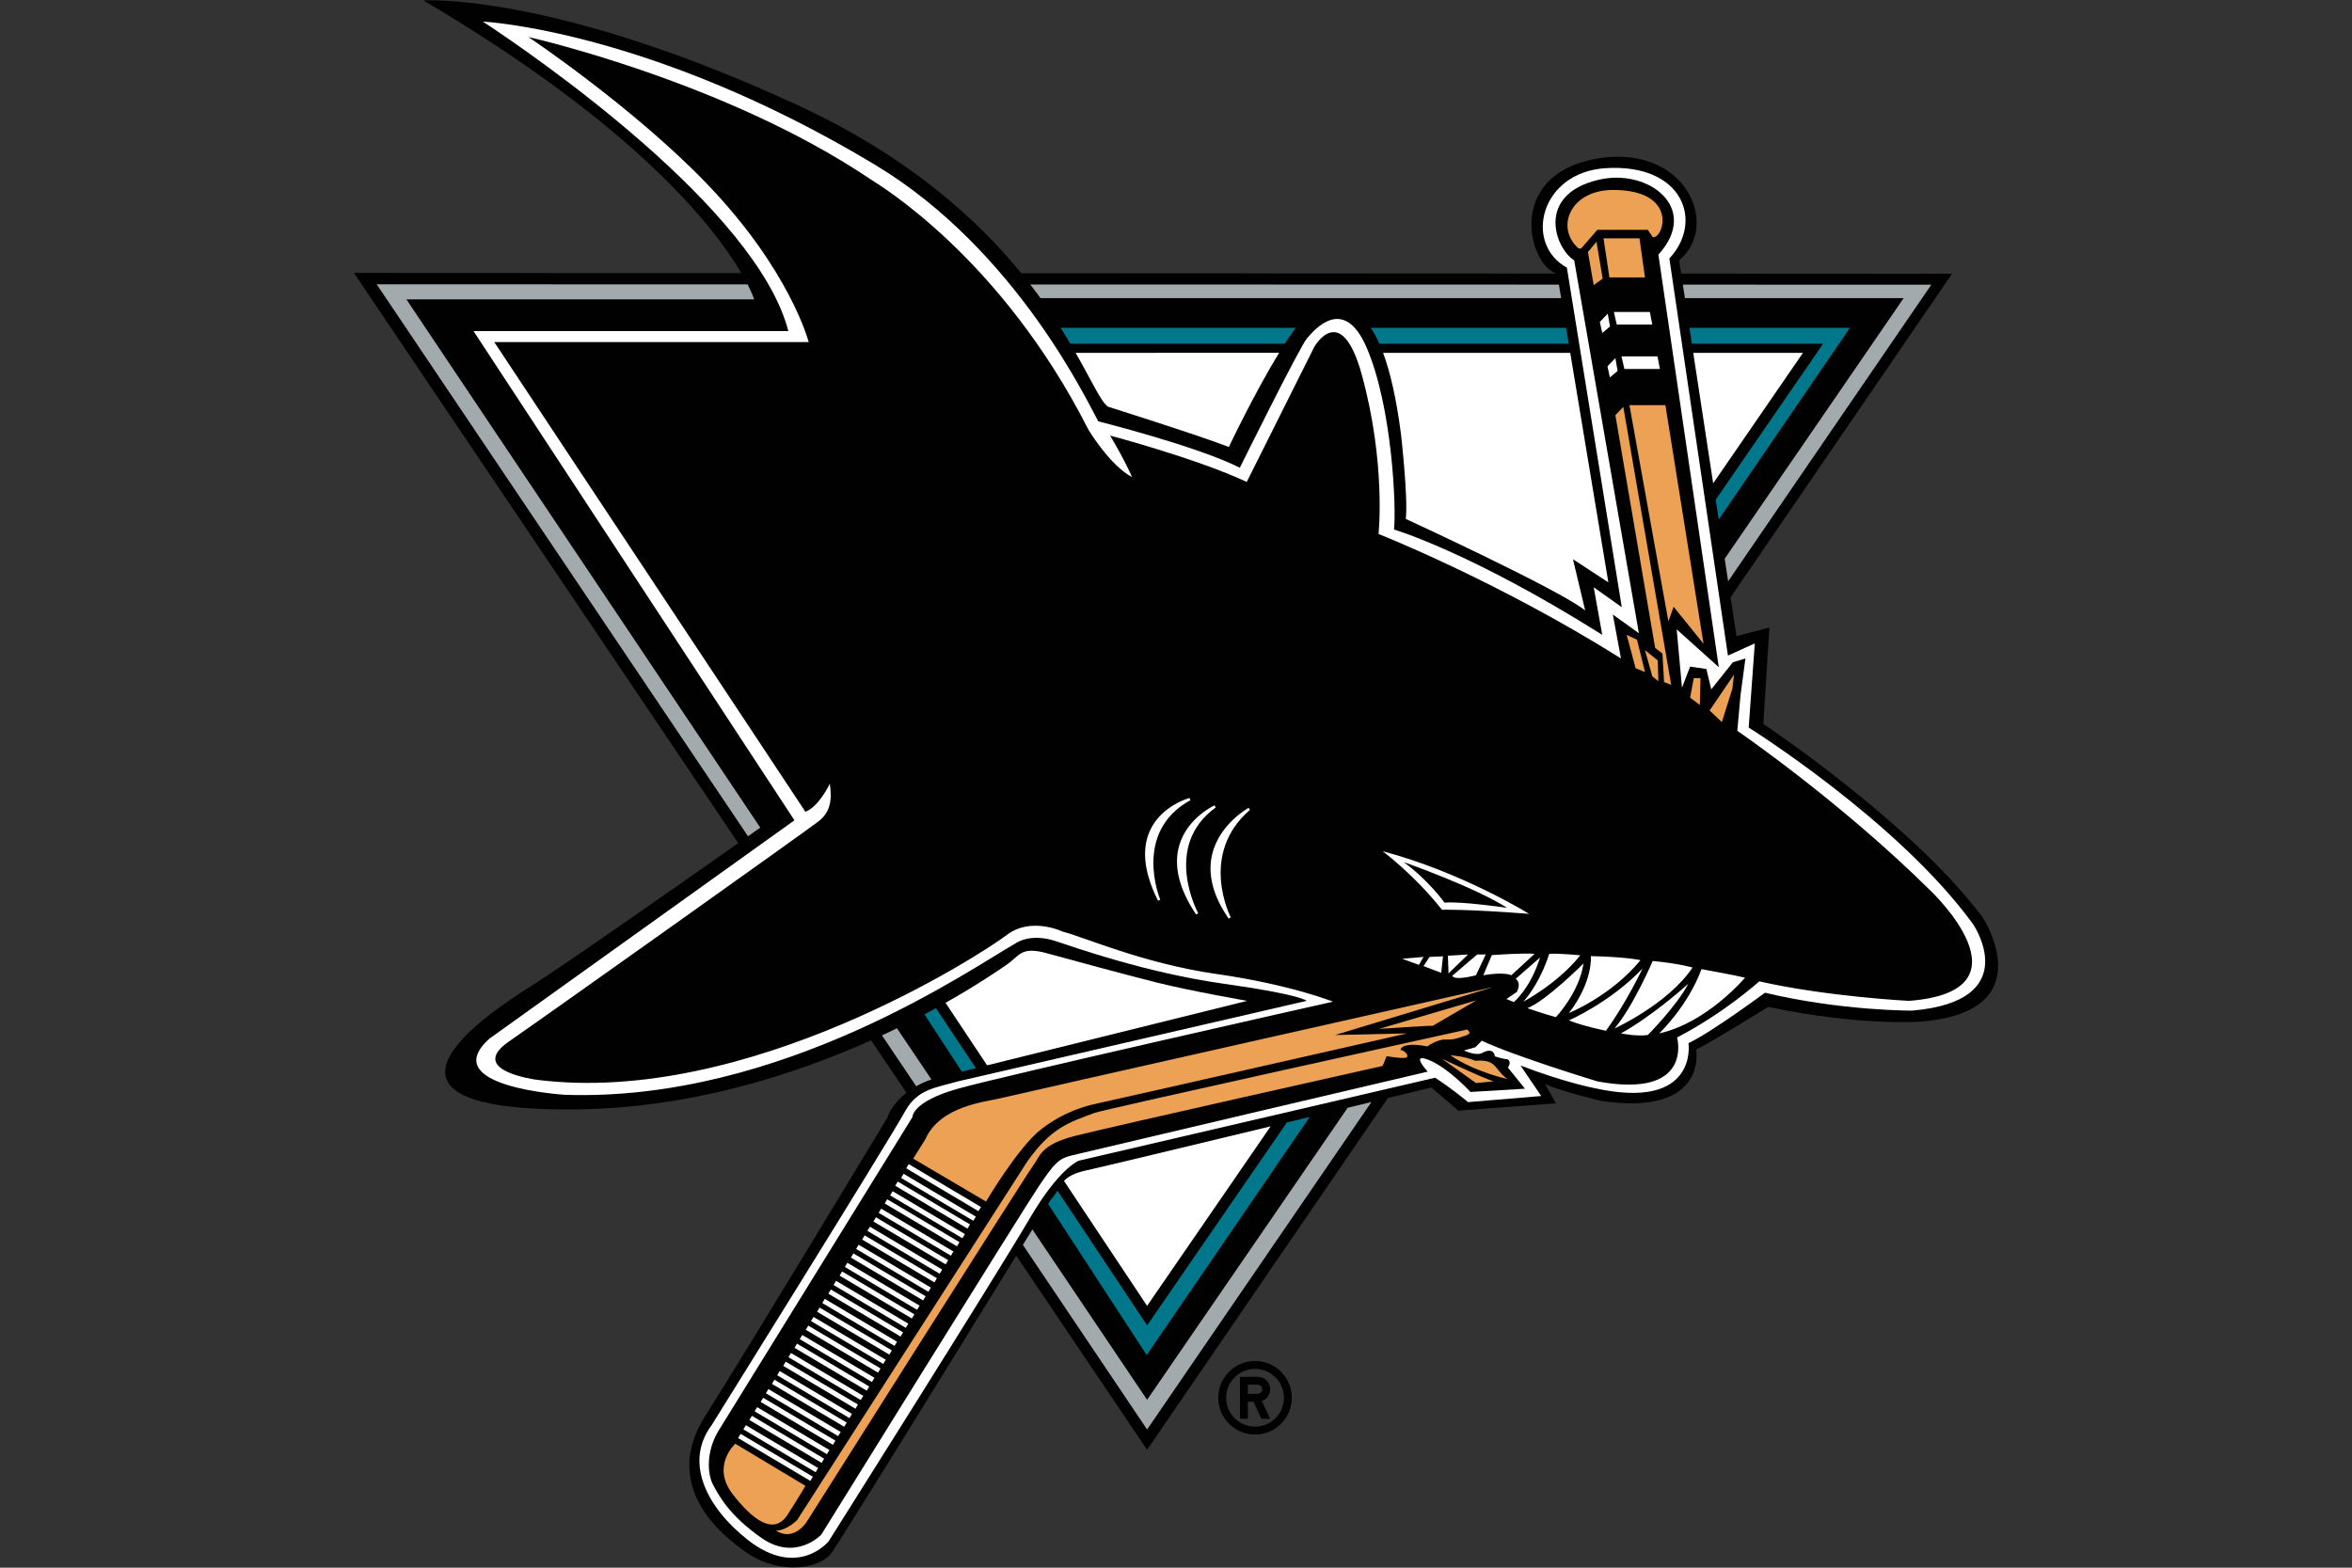
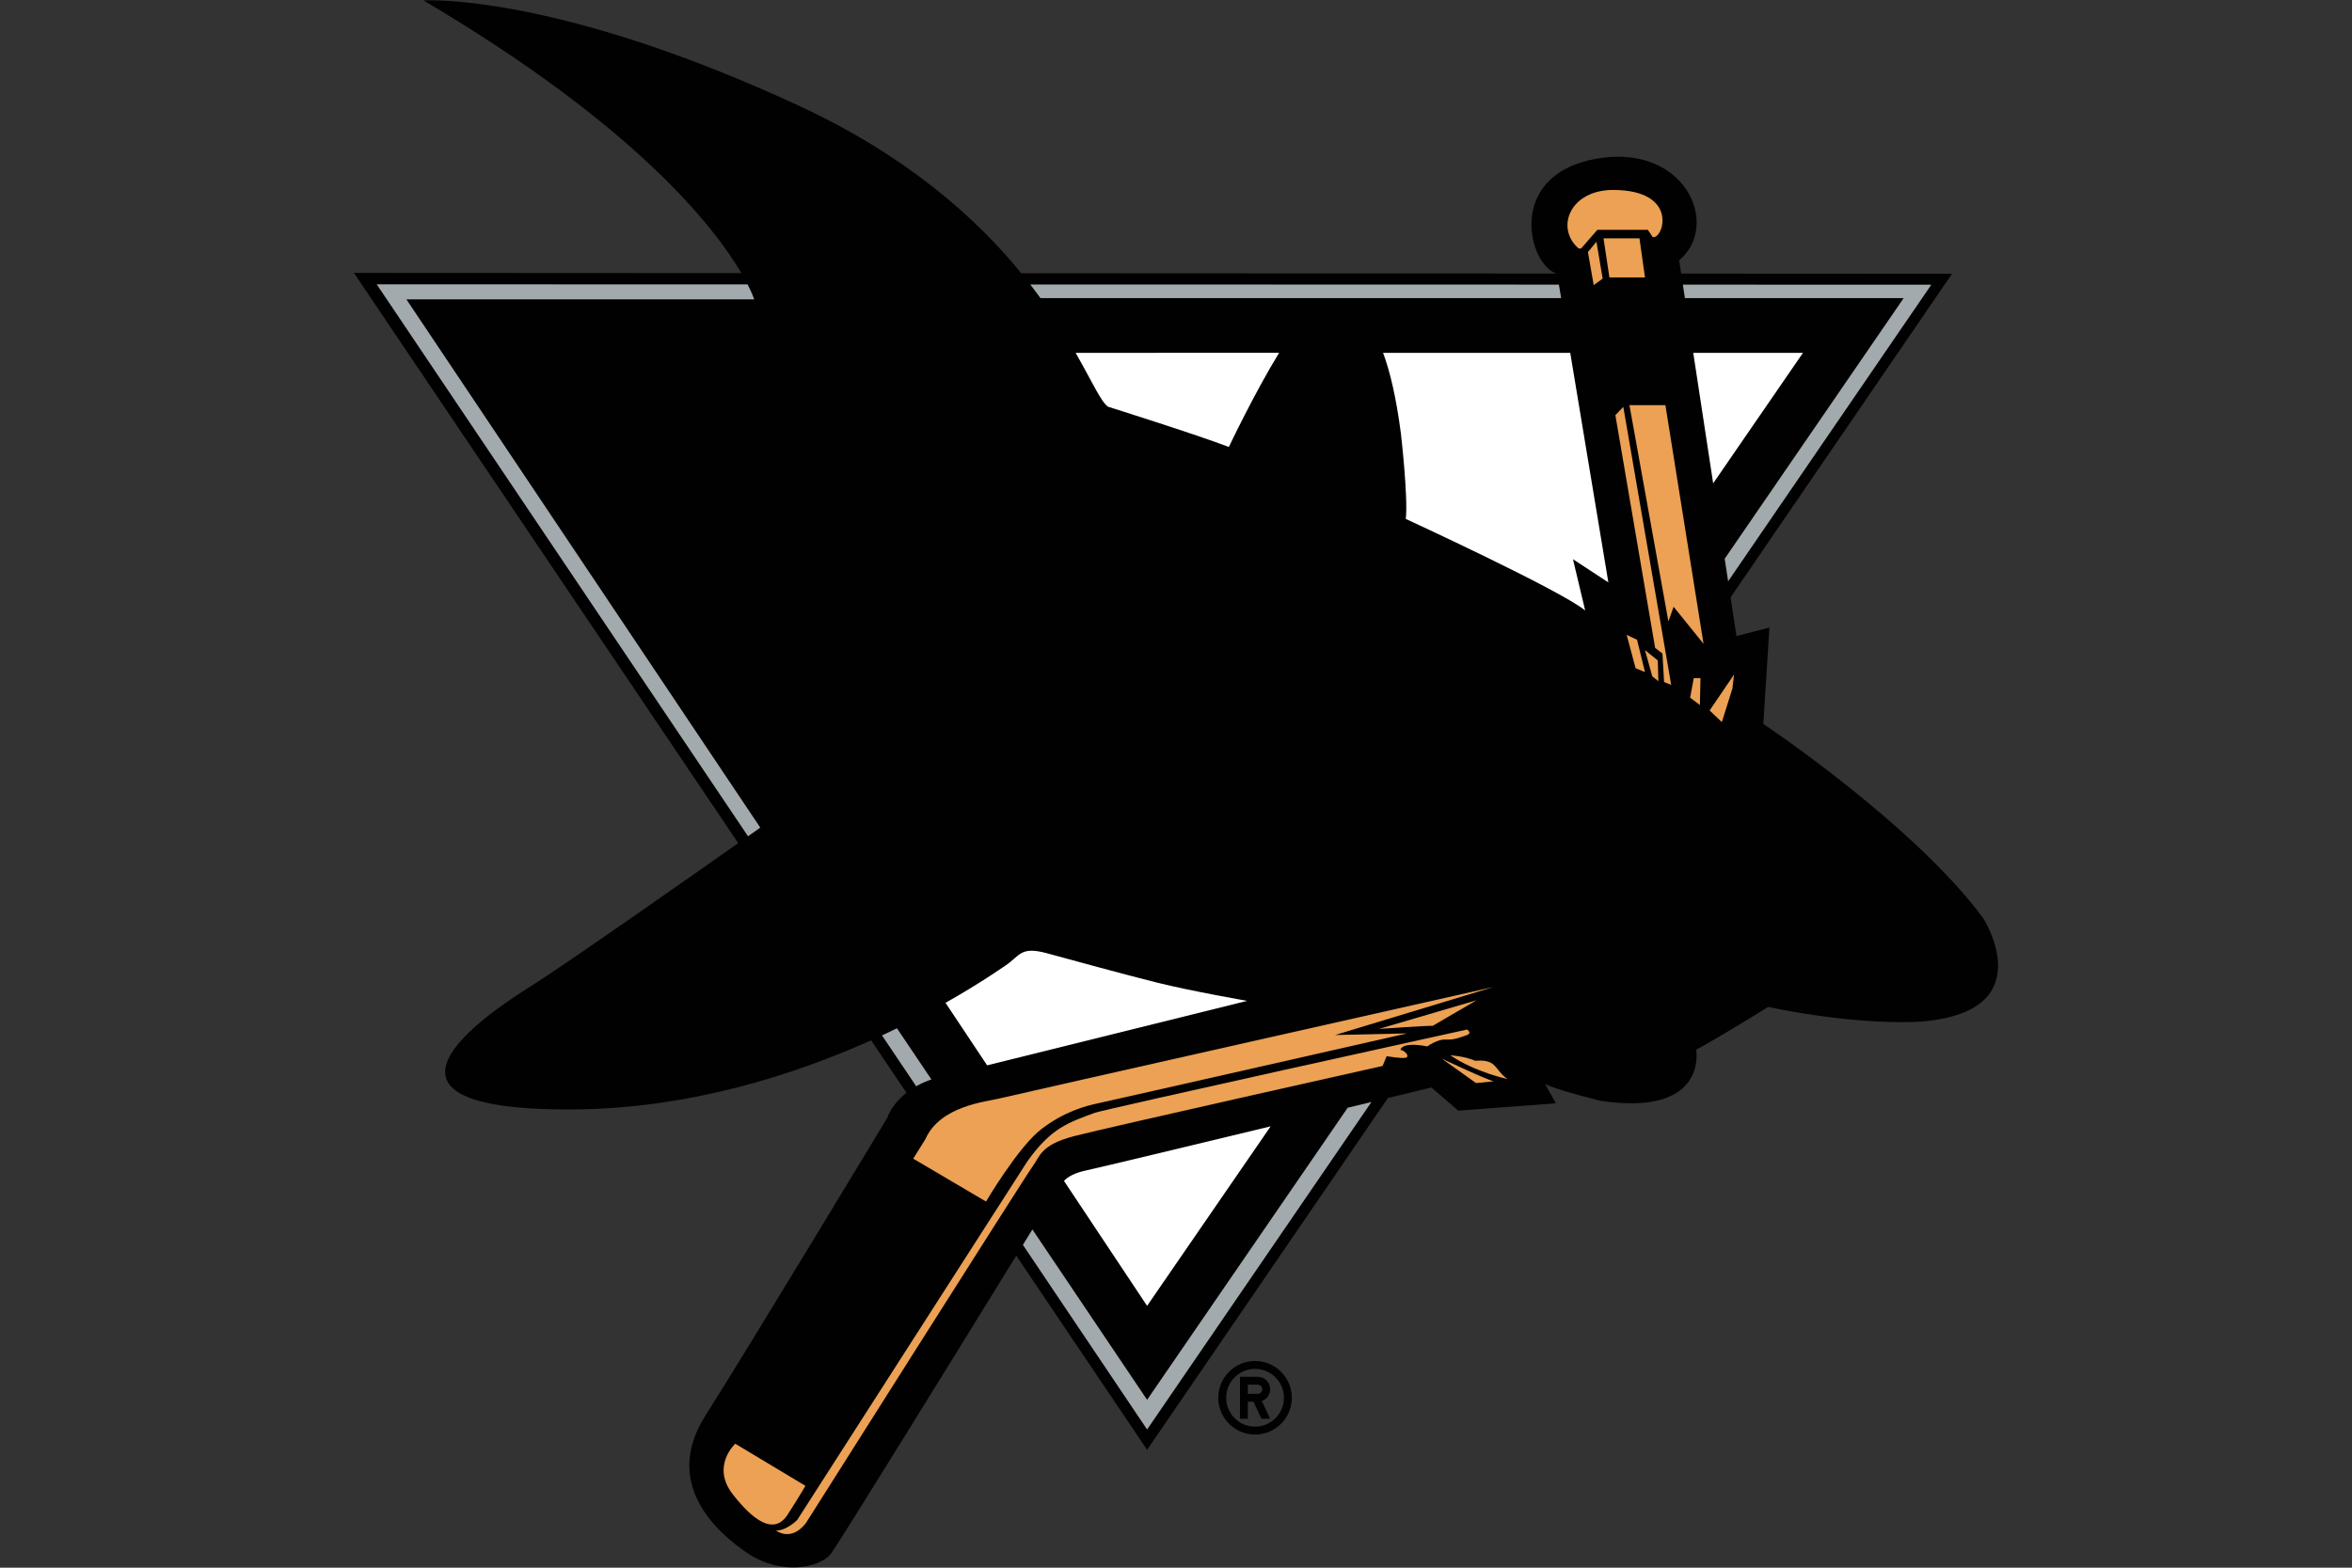
<svg xmlns="http://www.w3.org/2000/svg" viewBox="0 0 960 640" width="960" height="640" xml:space="preserve">
  <rect x="0" y="0" width="960" height="640" fill="#333333" stroke="none" />
  <path fill="#010101" d="M512.266 555.631c-8.282 0-15.005 6.714-15.005 15.001 0 8.278 6.723 15.001 15.005 15.001 8.281 0 14.995-6.723 14.995-15 0-8.288-6.714-15.002-14.995-15.002zm0 26.784a11.772 11.772 0 0 1-11.782-11.783c0-6.51 5.264-11.774 11.782-11.774 6.51 0 11.78 5.264 11.78 11.774 0 6.512-5.27 11.783-11.78 11.783zm6.163-15.26a5.085 5.085 0 0 0-5.09-5.082h-7.228v17.123h3.213v-6.954h2.306l3.246 6.954h3.554l-3.39-7.251a5.095 5.095 0 0 0 3.39-4.79zm-5.09 1.872h-4.015v-3.747h4.015c1.033 0 1.877.839 1.877 1.875a1.878 1.878 0 0 1-1.877 1.872z" />
  <path fill="#010101" d="M809.38 374.728c-28.391-38.351-89.655-79.193-89.655-79.193l2.49-39.349-13.445 3.489-2.413-15.815 90.404-132.112-110.573-.056-.828-5.423c17.268-14.444 2.313-48.375-34.532-41.34-36.253 6.92-27.036 43.113-15.534 46.737l-218.427-.111c-18.342-22.438-46.519-47.909-91.113-68.541C225.642-3.306 172.847.18 172.847.18 259.697 51.417 291.66 92.838 302.6 111.497l-158.142-.081 156.86 232.794c-20.683 14.55-70.902 49.775-84.638 58.409-17.434 10.958-77.7 50.803 16.93 50.306 47.473-.25 90.291-14.036 121.948-28.217l14.428 21.413c-6.285 4.948-7.873 10.29-7.873 10.29s-56.78 94.135-74.208 121.53c-17.435 27.393 3.982 47.315 17.428 56.28 13.448 8.965 29.388 5.977 33.87 0 3.332-4.44 51.206-82.023 75.59-121.602l53.41 79.266 98.283-143.624c10.819-2.618 17.768-4.302 17.768-4.302l10.96 9.463 39.842-2.988-4.483-7.969c4.483 2.49 22.913 6.973 22.913 6.973 43.829 6.474 38.848-20.92 38.848-20.92 8.466-4.481 29.388-17.433 29.388-17.433 38.352 7.97 62.259 5.979 62.259 5.979 50.301-3.986 25.4-42.337 25.4-42.337z" />
  <g fill="#A2AAAD">
    <path d="M366.103 419.782a375.355 375.355 0 0 1-6.118 2.907l13.972 20.773c1.798-1.02 3.865-1.965 6.214-2.78l-14.068-20.9zM637.207 121.709l-.917-5.519-215.78-.056a222.535 222.535 0 0 1 4.17 5.575h212.526zM310.315 337.87 165.874 122.206h141.951s-.655-2.127-2.688-6.102l-151.384-.04 151.558 225.334c3.166-2.23 5.005-3.528 5.005-3.528zM468.202 571.465l-46.815-69.552-3.88 6.3 50.695 75.372 91.571-133.7-9.706 2.347-81.865 119.233zM686.876 116.203l.84 5.506h89.287l-73.05 106.395 1.406 9.215 82.933-121.09z" />
  </g>
  <g fill="#00778B">
-     <path d="M562.997 140.302h77.296l-1.074-6.473h-79.764c1.213 1.787 2.4 3.915 3.542 6.473zM377.314 414.093l15.252 23.386 5.749-1.425-16.296-24.49c-1.51.828-3.09 1.674-4.705 2.529zM690.554 140.302h53.58l-43.86 63.703 1.237 8.103 53.582-78.279h-65.527zM525.247 458.228l-57.044 82.855-36.621-55.035c-.72 1.241-1.5 2.506-2.729 3.734l-1.057 1.718 40.24 61.702 66.553-97.23-9.342 2.256zM524.435 140.302c1.524-2.359 3.023-4.542 4.467-6.473h-96.004a253.243 253.243 0 0 1 3.961 6.473h87.576z" />
-   </g>
+     </g>
  <g fill="#FFF">
    <path d="M439.029 144.039c6.772 11.87 10.421 20.122 13.234 21.998 0 0 36.362 11.454 49.31 16.436 0 0 10.336-21.84 20.512-38.434H439.03zM443.297 477.827c-4.849 1.055-7.373 2.557-9.017 4.277l33.923 51.01 50.428-73.29c-33.977 8.197-69.573 16.751-75.334 18.003zM472.188 401.125c-13.946-3.487-33.871-8.964-44.827-11.954-10.955-2.987-10.955.997-16.934 4.98-1.864 1.243-10.555 7.376-24.5 15.243l16.972 25.523 106.145-26.321s-22.913-3.985-36.856-7.471zM699.254 197.317l36.66-53.278h-44.79zM571.8 176.994s2.99 25.9 1.995 34.864c0 0 62.753 28.888 73.214 37.356l-4.98-20.919 14.444 9.464-15.56-93.72H564.52c2.844 7.622 5.359 18.226 7.28 32.955z" />
  </g>
-   <path fill="#FFF" d="M193.27 135.156h128.502C308.82 85.184 218.338 22.76 197.085 8.812c0 0 68.403 3.322 160.05 58.442 58.371 35.11 87.658 98.783 91.146 104.76 0 0 39.846 9.96 57.775 18.927 0 0 24.404-49.31 27.392-52.795 2.991-3.489 14.945-17.766 24.241 3.485 10.629 24.292 12.284 66.078 11.29 74.545 0 0 31.21 9.132 85.003 43l-3.484-19.425 11.452 8.135-22.411-138.63c-17.684-9.712-10.956-38.848 15.687-40.592 31.64-2.07 40.347 21.667 26.148 36.857l23.908 162.122 10.959-4.981-2.49 34.367s61.096 38.186 91.646 80.356c0 0 21.25 31.21-24.905 35.196 0 0-28.724.165-60.099-7.305 0 0-21.75 16.104-31.214 20.587 0 0 4.153 27.808-38.436 18.345 0 0-11.95-2.242-30.131-9.214l8.465 12.452-29.883 2.49s-6.472-5.48-13.445-9.961l-145.436 33.868s-7.971 2.99-19.925 23.41c-13.84 23.641-82.183 131.988-82.183 131.988s-12.451 15.44-32.873-.499c-16.362-12.77-26.394-31.377-14.942-46.817 0 0 71.66-114.941 79.196-128.503 4.98-8.966 12.948-9.463 21.414-11.953l142.325-32.874s-1.866-2.49-33.745-6.971c-31.875-4.483-61.1-14.93-68.73-17.433-10.629-3.487-16.44.996-16.44.996-16.931 9.463-95.132 64.749-183.785 61.76 0 0-52.798-3.154-30.883-22.91l124.516-89.156L193.27 135.156z" />
  <g fill="#010101">
    <path d="M572.923 351.941c10.21 7.47 16.686 16.56 16.686 16.56 6.847-.62 25.522 2.118 25.522 2.118-13.446-8.591-42.208-18.678-42.208-18.678z" />
    <path d="M788.13 363.77c-37.19-36.857-79.026-65.413-79.026-65.413l1.325-14.61 1.993-14.943-5.148 1.579-8.798 11.039-1.99-8.3-6.643-.997-3.321 8.634-2.156-23.825 17.182 15.44-24.656-168.43c17.268-18.927-3.983-35.362-24.405-30.549-25.982 6.127-17.595 28.225-9.96 32.874l26.4 152.242-10.628-7.636 3.321 17.93c-50.802-31.876-98.95-50.803-98.95-50.803s3.096-28.8-6.806-64.915c-8.47-30.88-19.425-11.457-19.425-11.457l-27.562 55.12c-20.586-9.629-55.782-18.925-55.782-18.925 5.975 9.96 8.966 16.934 8.966 16.934-8.966-4.65-17.765-19.259-17.765-19.259-35.861-70.725-85.903-100.247-88.656-102.105C295.87 33.052 215.68 15.121 215.68 15.121s42.589 28.472 72.72 59.77c34.198 35.529 41.669 64.748 41.669 64.748H201.735L328.74 331.396c5.482-1.993 9.964-11.456 9.964-11.456.995 6.64.168 11.621-4.482 15.275-4.65 3.652-109.245 78.03-126.51 89.984-17.267 11.954 11.29 15.605 11.29 15.605 85.998 10.958 181.96-51.466 191.922-59.103 9.96-7.638 22.909-1.329 22.909-1.329 7.307 1.66 32.542 12.95 62.759 17.266 30.216 4.318 47.484 11.29 47.484 11.29-5.979 1.328-134.15 30.217-153.077 35.528-18.924 5.314-18.593 11.623-18.593 11.623s-73.715 119.204-79.026 127.838c-5.314 8.632-4.65 17.93-2.323 22.247 2.323 4.316 6.33 12.223 19.588 21.582 14.113 9.963 24.571-1.245 24.571-1.245s82.68-133.232 88.99-142.53c6.309-9.297 7.968-10.958 13.282-12.286 5.314-1.328 145.269-34.2 145.269-34.2s-7.47-7.97.5-4.732c7.965 3.236 16.931 13.032 16.931 13.032l22.248-1.328-6.973-8.633s1.663-2.074 0-3.32c-2.323-.25-5.31-1.245-5.31-1.245s-.249-4.234-5.481-1.247c-2.74.997-7.14-1.161-7.14-1.161l4.65-1.328 2.656-2.656c13.282 6.309 47.15 16.602 47.15 16.602 39.513 7.305 32.54-17.93 32.54-17.93 19.26-9.961 33.537-22.911 33.537-22.911 27.893 6.309 61.097 7.968 61.097 7.968 52.134-3.985 8.966-44.826 8.966-44.826zm-314.553 3.527-.903.42c-5.679-11.272-6.8-20.882-3.328-28.567 4.636-10.266 16.048-13.352 16.162-13.383l.365.92c-23.744 12.991-12.414 40.335-12.296 40.61zm15.484 5.53-.85.52c-6.964-10.392-9.286-19.867-6.901-28.164 3.248-11.294 14.304-16.352 14.416-16.4l.494.858c-21.965 15.83-7.31 42.915-7.159 43.186zm13.284 1.67-.85.515c-6.418-9.257-8.681-18.095-6.73-26.27 2.954-12.37 14.754-18.88 14.874-18.945l.562.816c-21.027 18.113-7.99 43.628-7.856 43.883zM330.77 604.571l-29.494-17.496 1.015-1.71 29.494 17.496-1.015 1.71zm2.136-3.546-29.49-17.496 1.014-1.71 29.49 17.496-1.014 1.71zm2.463-3.82-29.488-17.495 1.016-1.71 29.487 17.496-1.015 1.71zm2.139-3.545-29.49-17.496 1.015-1.71 29.49 17.495-1.015 1.71zm2.466-3.823-29.494-17.496 1.015-1.71 29.494 17.496-1.015 1.71zm2.14-3.546-29.494-17.496 1.015-1.71 29.494 17.496-1.015 1.71zm2.463-3.819-29.491-17.496 1.015-1.71 29.49 17.496-1.014 1.71zm2.139-3.546-29.494-17.496 1.015-1.71 29.494 17.496-1.015 1.71zm2.463-3.822-29.494-17.496 1.015-1.71 29.494 17.496-1.015 1.71zm2.14-3.546-29.495-17.496 1.015-1.71 29.494 17.496-1.015 1.71zm2.462-3.819-29.49-17.496 1.015-1.71 29.49 17.496-1.015 1.71zm2.136-3.546-29.487-17.496 1.015-1.71 29.487 17.496-1.015 1.71zm2.466-3.822-29.49-17.496 1.015-1.71 29.49 17.496-1.015 1.71zm2.14-3.546-29.49-17.496 1.014-1.71 29.49 17.495-1.014 1.71zm2.466-3.82-29.494-17.495 1.015-1.71 29.494 17.496-1.015 1.71zm2.136-3.545-29.49-17.497 1.014-1.71 29.491 17.497-1.015 1.71zm2.463-3.823-29.49-17.496 1.015-1.71 29.49 17.496-1.015 1.71zm2.14-3.542-29.495-17.5 1.015-1.71 29.494 17.5-1.015 1.71zm2.466-3.823-29.494-17.496 1.015-1.71 29.494 17.496-1.016 1.71zm2.135-3.546-29.49-17.496 1.015-1.71 29.49 17.496-1.015 1.71zm2.463-3.822-29.487-17.496 1.015-1.71 29.488 17.496-1.016 1.71zm2.14-3.543-29.49-17.496 1.014-1.71 29.49 17.496-1.014 1.71zm2.463-3.822-29.491-17.496 1.015-1.71 29.49 17.496-1.014 1.71zm2.139-3.546-29.49-17.496 1.015-1.71 29.49 17.496-1.015 1.71zm2.466-3.822-29.49-17.496 1.015-1.71 29.49 17.496-1.015 1.71zm2.136-3.543-29.49-17.496 1.015-1.71 29.49 17.496-1.015 1.71zm2.467-3.822-29.494-17.496 1.015-1.71 29.494 17.496-1.015 1.71zm2.204-3.298-29.494-17.496 1.015-1.71 29.494 17.496-1.015 1.71zm2.088-3.938-29.49-17.496 1.014-1.71 29.49 17.496-1.014 1.71zm2.391-3.178-29.487-17.496 1.015-1.71 29.487 17.496-1.015 1.71zm2.092-3.938-29.49-17.496 1.015-1.71 29.49 17.496-1.015 1.71zm274.03-367.101.998 5.147h-14.512l-1.162-5.147h14.676zm-20.42 4.067 3.237-3.362.913 5.229-3.155 2.657-.995-4.524zm4.109 22.662-.998-4.524 3.24-3.362.909 5.23-3.151 2.656zm5.91-3.445-1.165-5.148h14.679l.998 5.148h-14.512zm6.582 241.356c-11.954 14.61-29.222 21.584-29.222 21.584 9.964-12.95 8.966-23.245 8.966-23.245 14.86.333 20.256 1.66 20.256 1.66zm-90.44 1.909-6.851-2.49 8.72-.746-1.87 3.236zm9.088 3.238-7.219-2.74 2.487-3.735 5.478-.25-.746 6.725zm.333-25.733c-11.289-14.279-24.237-23.91-24.237-23.91 32.536 8.635 59.764 25.57 59.764 25.57-25.896-1.992-35.527-1.66-35.527-1.66zm2.41 18.76 8.215-.5-7.97 7.722-.246-7.222zm11.452 7.97s-8.466 2.365-9.709.248l10.206-8.717h3.489l-3.986 8.468zm2.99 0 3.486-8.219s13.697-.997 17.431-.497l-9.463 8.715s-2.74-1.495-11.453 0zm12.452 10.956-2.988-1.245 4.231-2.905c1.993-3.984-.497-5.313-.497-5.313l9.964-8.716c-3.989 12.7-10.71 18.18-10.71 18.18zm14.444-19.672c3.651-.334 12.7.58 12.7.58-9.297 11.622-23.244 18.926-23.244 18.926 7.304-8.3 10.544-19.506 10.544-19.506zm-8.881 22.163c7.637-2.99 22.909-18.263 22.909-18.263-1.826 12.037-11.29 21.914-11.29 21.914-3.982-.996-11.62-3.651-11.62-3.651zm16.93 4.98s16.77-7.222 30.053-21.168c0 0-6.724 14.195-14.941 25.402 0 0-9.467-1.91-15.112-4.234zm34.202-24.24c10.629.997 16.27 2.658 16.27 2.658-9.96 14.94-31.875 24.903-31.875 24.903 7.637-8.966 15.605-27.56 15.605-27.56zm-12.948 29.553c13.473-7.485 27.474-20.254 27.474-20.254-4.647 8.964-16.515 20.918-16.515 20.918-4.65.664-10.96-.664-10.96-.664zm15.605 0s11.623-10.958 17.265-26.23c0 0 13.783 2.49 17.768 3.484 0 0-15.442 18.43-35.033 22.746z" />
  </g>
  <g fill="#ECA154">
    <path d="m602.683 408.347-39.85 11.705s21.42-1.494 21.918-1.246l17.932-10.46zM591.973 430.823s5.477.249 10.21 2.242c0 0 3.736-.5 6.226.746 2.49 1.245 3.489 4.483 6.974 6.724 0 0-13.218-2.796-23.41-9.712zM588.454 432.16s18.555 8.78 21.294 9.278l-7.283.716-14.011-9.994z" />
    <path d="M609.49 402.952s-196.239 44.161-201.553 45.49c-5.314 1.328-24.241 2.987-30.216 16.602l-4.98 7.97 29.718 17.514s13.197-22.413 22.66-29.635c9.375-7.152 18.015-9.395 22.661-10.392 7.324-1.57 126.513-28.623 126.513-28.623l-29.389.664 64.585-19.59z" />
    <path d="M598.86 420.284s-148.34 32.641-152.075 34.034c-10.403 3.886-17.632 5.979-27.426 19.758L325.39 620.51s-4.316 4.4-8.632 4.316c0 0 6.01 4.815 12.151-2.99 0 0 89.654-141.782 92.642-145.767 2.99-3.984 2.99-8.7 17.268-12.351 14.276-3.654 125.514-28.557 125.514-28.557l1.655-3.984s5.649.996 7.641.664c1.99-.332 0-2.906-1.992-3.238 0 0 .163-3.487 10.955-1.41 0 0 1.744-1.412 4.735-2.409 2.987-.996 3.567.416 8.547-1.245 3.203-1.068 5.148-1.344 2.988-3.255z" />
    <path d="m328.741 606.577-28.635-17.182s-10.009 9.123-.998 20.67c7.968 10.21 16.719 17.127 22.412 8.217 5.73-8.964 7.221-11.705 7.221-11.705zM645.347 101.453l6.642-7.637h20.59l1.99 2.99c4.319.994 10.958-19.094-15.937-19.26-17.942-.11-23.907 15.606-14.28 23.907" />
    <path d="M654.497 97.303h14.675l2.245 15.939h-14.512zM651.615 98.672l2.534 15.067-3.652 2.657-2.367-13.49zM665.08 165.413h14.68l15.56 97.416-12.202-15.108-2.139 5.975zM662.574 166.12l19.55 113.476-2.906-1.162-.664-11.621-2.991-2.325-16.225-95.006zM671.417 265.401l5.23 4.234.244 8.467-2.486-1.993zM671.417 274.367l-3.24-13.199-4.234-1.993 3.652 13.615zM691.335 276.857h2.742l-.248 10.957-3.986-2.989zM697.811 290.056l4.984 4.732 4.313-13.697.667-5.728z" />
  </g>
</svg>